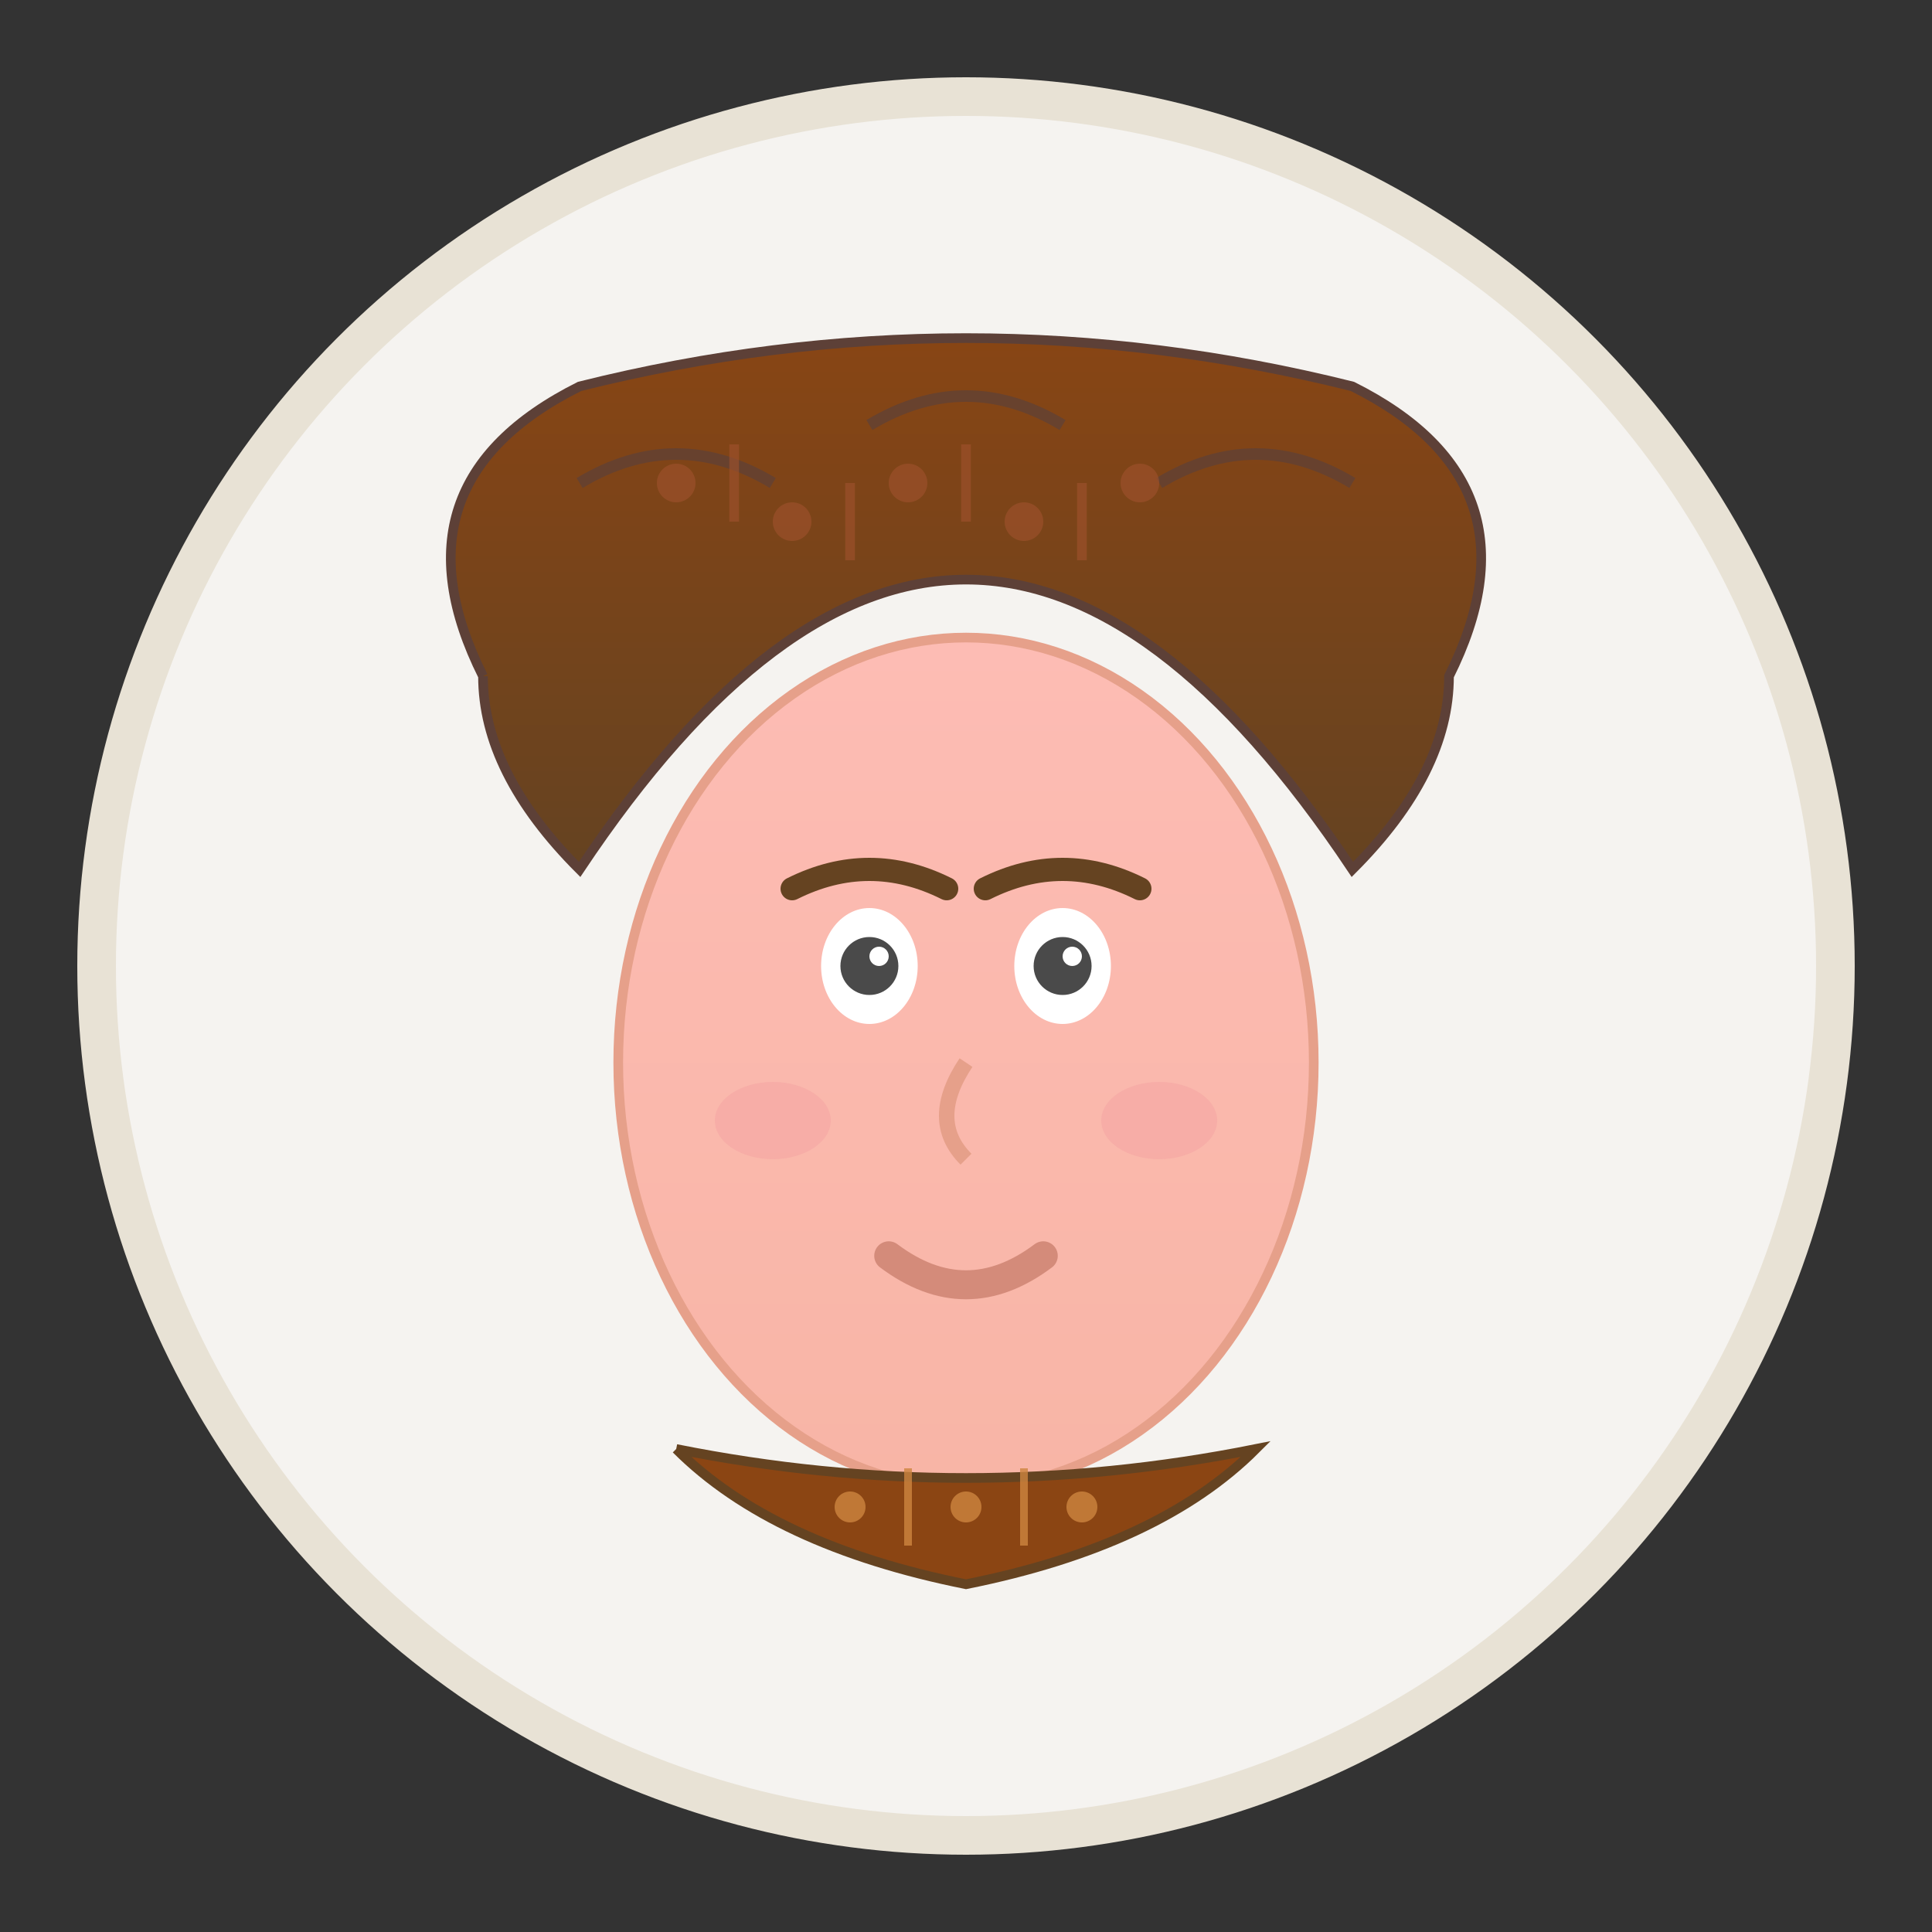
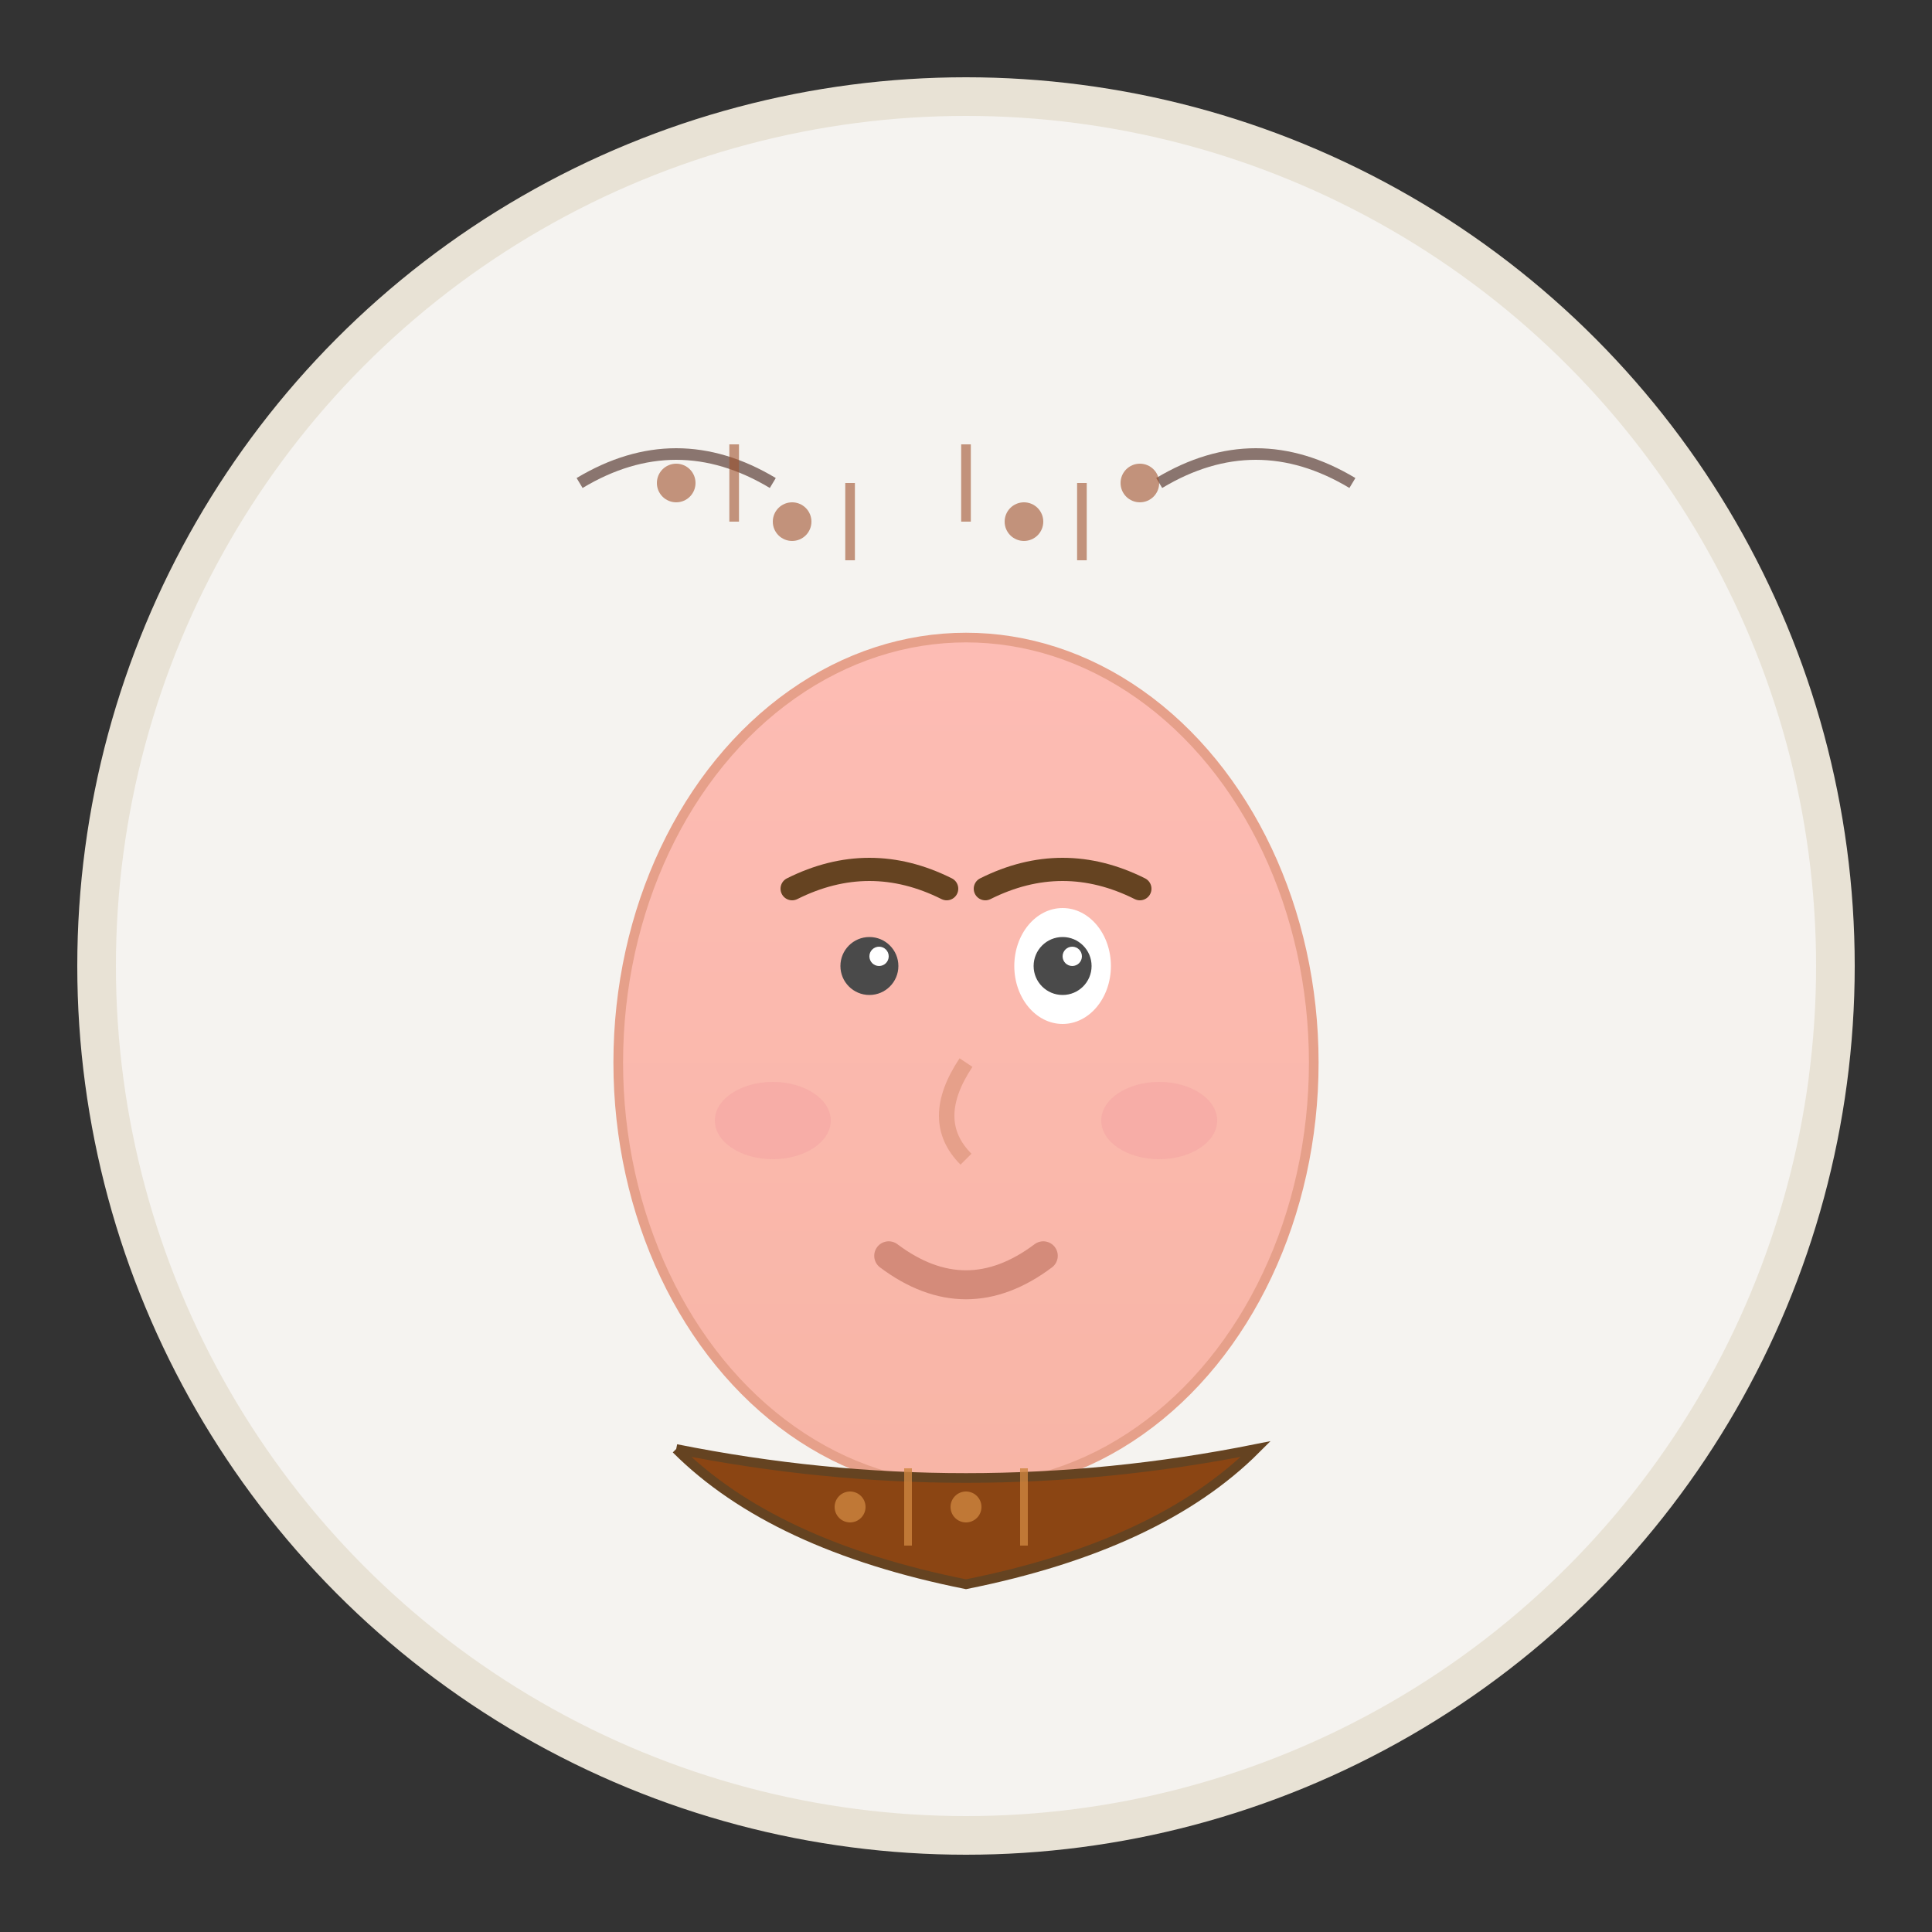
<svg xmlns="http://www.w3.org/2000/svg" viewBox="0 0 100 100" width="100" height="100">
  <rect x="0" y="0" width="100" height="100" fill="#333333" stroke="none" />
  <defs>
    <linearGradient id="faceGradient1" x1="0%" y1="0%" x2="0%" y2="100%">
      <stop offset="0%" style="stop-color:#FDBCB4;stop-opacity:1" />
      <stop offset="100%" style="stop-color:#F8B5A6;stop-opacity:1" />
    </linearGradient>
    <linearGradient id="hairGradient1" x1="0%" y1="0%" x2="0%" y2="100%">
      <stop offset="0%" style="stop-color:#8B4513;stop-opacity:1" />
      <stop offset="100%" style="stop-color:#654321;stop-opacity:1" />
    </linearGradient>
  </defs>
  <circle cx="50" cy="50" r="45" fill="#f5f3f0" stroke="#e8e2d5" stroke-width="2" />
-   <path d="M 25 35 Q 20 25 30 20 Q 50 15 70 20 Q 80 25 75 35 Q 75 40 70 45 Q 60 30 50 30 Q 40 30 30 45 Q 25 40 25 35" fill="url(#hairGradient1)" stroke="#5D4037" stroke-width="0.5" />
  <ellipse cx="50" cy="55" rx="18" ry="22" fill="url(#faceGradient1)" stroke="#E6A08A" stroke-width="0.5" />
-   <ellipse cx="45" cy="50" rx="2.5" ry="3" fill="#ffffff" />
  <ellipse cx="55" cy="50" rx="2.5" ry="3" fill="#ffffff" />
  <circle cx="45" cy="50" r="1.5" fill="#4A4A4A" />
  <circle cx="55" cy="50" r="1.5" fill="#4A4A4A" />
  <circle cx="45.5" cy="49.5" r="0.5" fill="#ffffff" />
  <circle cx="55.5" cy="49.5" r="0.5" fill="#ffffff" />
  <path d="M 41 46 Q 45 44 49 46" stroke="#654321" stroke-width="1.2" fill="none" stroke-linecap="round" />
  <path d="M 51 46 Q 55 44 59 46" stroke="#654321" stroke-width="1.2" fill="none" stroke-linecap="round" />
  <path d="M 50 55 Q 48 58 50 60" stroke="#E6A08A" stroke-width="0.8" fill="none" />
  <path d="M 46 65 Q 50 68 54 65" stroke="#D48B7A" stroke-width="1.5" fill="none" stroke-linecap="round" />
  <ellipse cx="40" cy="58" rx="3" ry="2" fill="#F4A3A3" opacity="0.5" />
  <ellipse cx="60" cy="58" rx="3" ry="2" fill="#F4A3A3" opacity="0.5" />
  <g stroke="#5D4037" stroke-width="0.6" fill="none" opacity="0.7">
    <path d="M 30 25 Q 35 22 40 25" />
-     <path d="M 45 22 Q 50 19 55 22" />
    <path d="M 60 25 Q 65 22 70 25" />
  </g>
  <g transform="translate(35, 25)" opacity="0.6">
    <circle cx="0" cy="0" r="1" fill="#A0522D" />
    <circle cx="6" cy="2" r="1" fill="#A0522D" />
-     <circle cx="12" cy="0" r="1" fill="#A0522D" />
    <circle cx="18" cy="2" r="1" fill="#A0522D" />
    <circle cx="24" cy="0" r="1" fill="#A0522D" />
    <path d="M 3 -2 L 3 2" stroke="#A0522D" stroke-width="0.5" />
    <path d="M 9 0 L 9 4" stroke="#A0522D" stroke-width="0.5" />
    <path d="M 15 -2 L 15 2" stroke="#A0522D" stroke-width="0.5" />
    <path d="M 21 0 L 21 4" stroke="#A0522D" stroke-width="0.5" />
  </g>
  <path d="M 35 75 Q 50 78 65 75 Q 60 80 50 82 Q 40 80 35 75" fill="#8B4513" stroke="#654321" stroke-width="0.5" />
  <g transform="translate(50, 78)" opacity="0.8">
    <circle cx="-6" cy="0" r="0.8" fill="#CD853F" />
    <circle cx="0" cy="0" r="0.8" fill="#CD853F" />
-     <circle cx="6" cy="0" r="0.8" fill="#CD853F" />
    <path d="M -3 -2 L -3 2" stroke="#CD853F" stroke-width="0.4" />
    <path d="M 3 -2 L 3 2" stroke="#CD853F" stroke-width="0.4" />
  </g>
</svg>